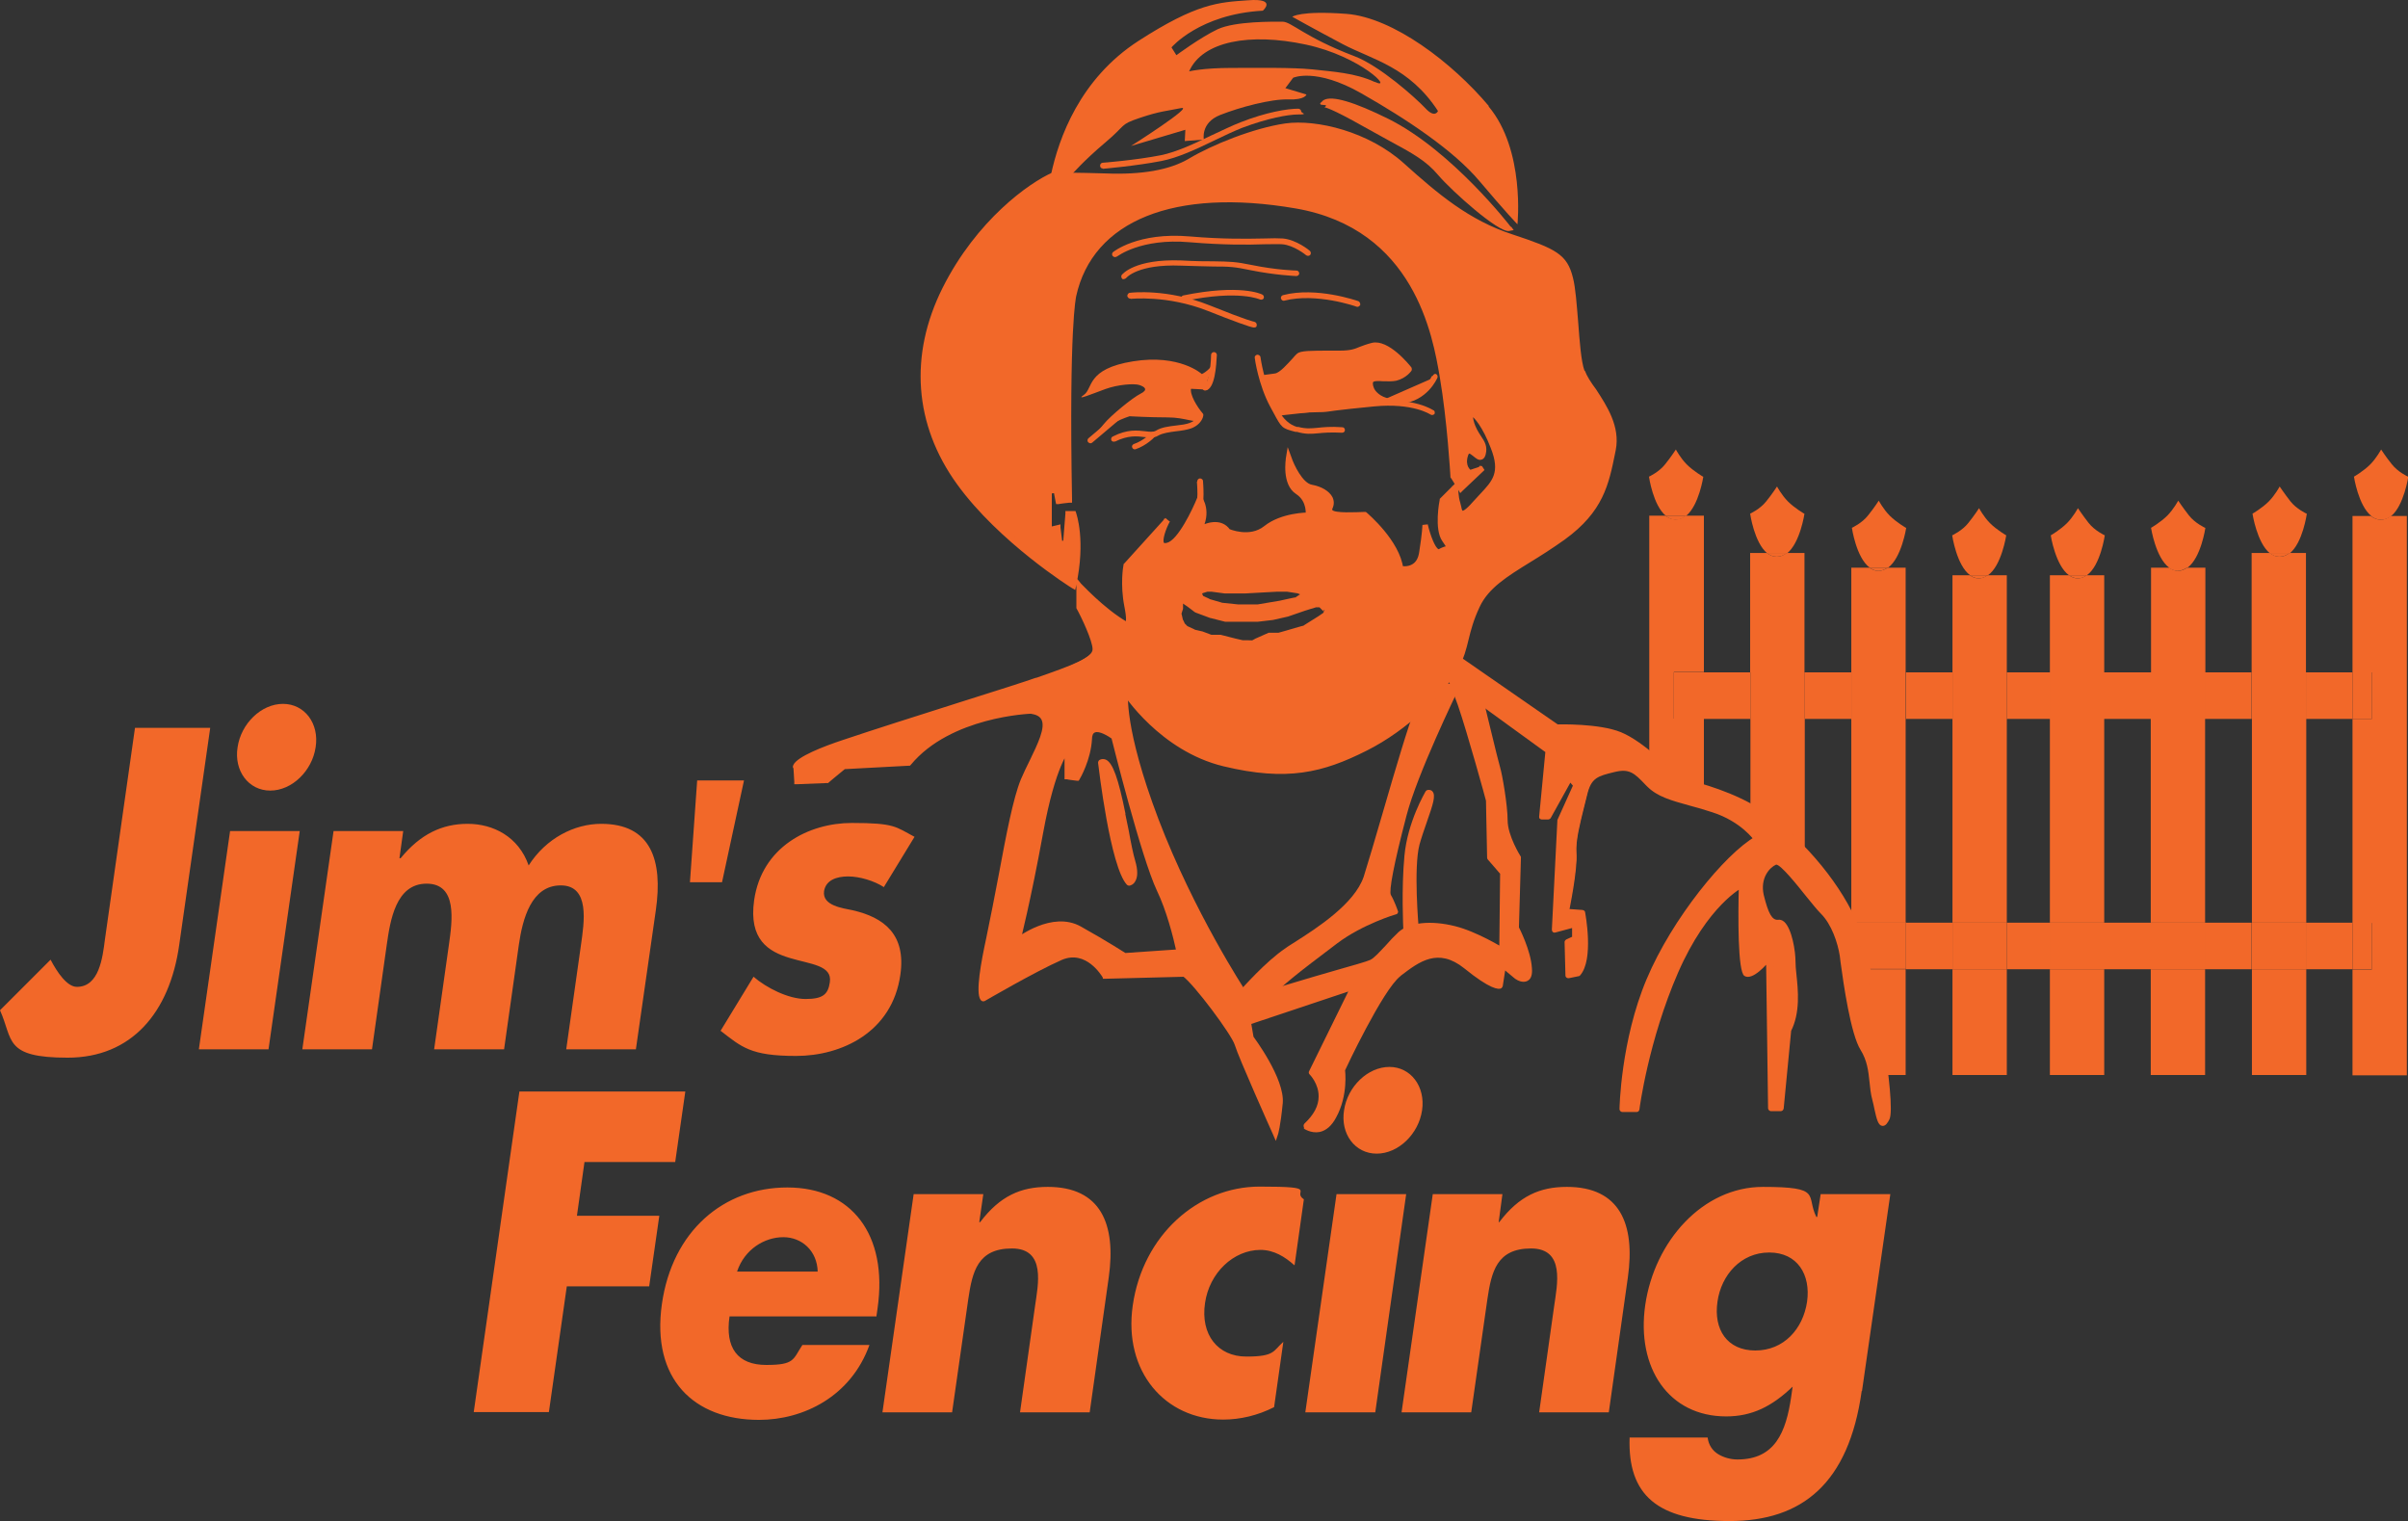
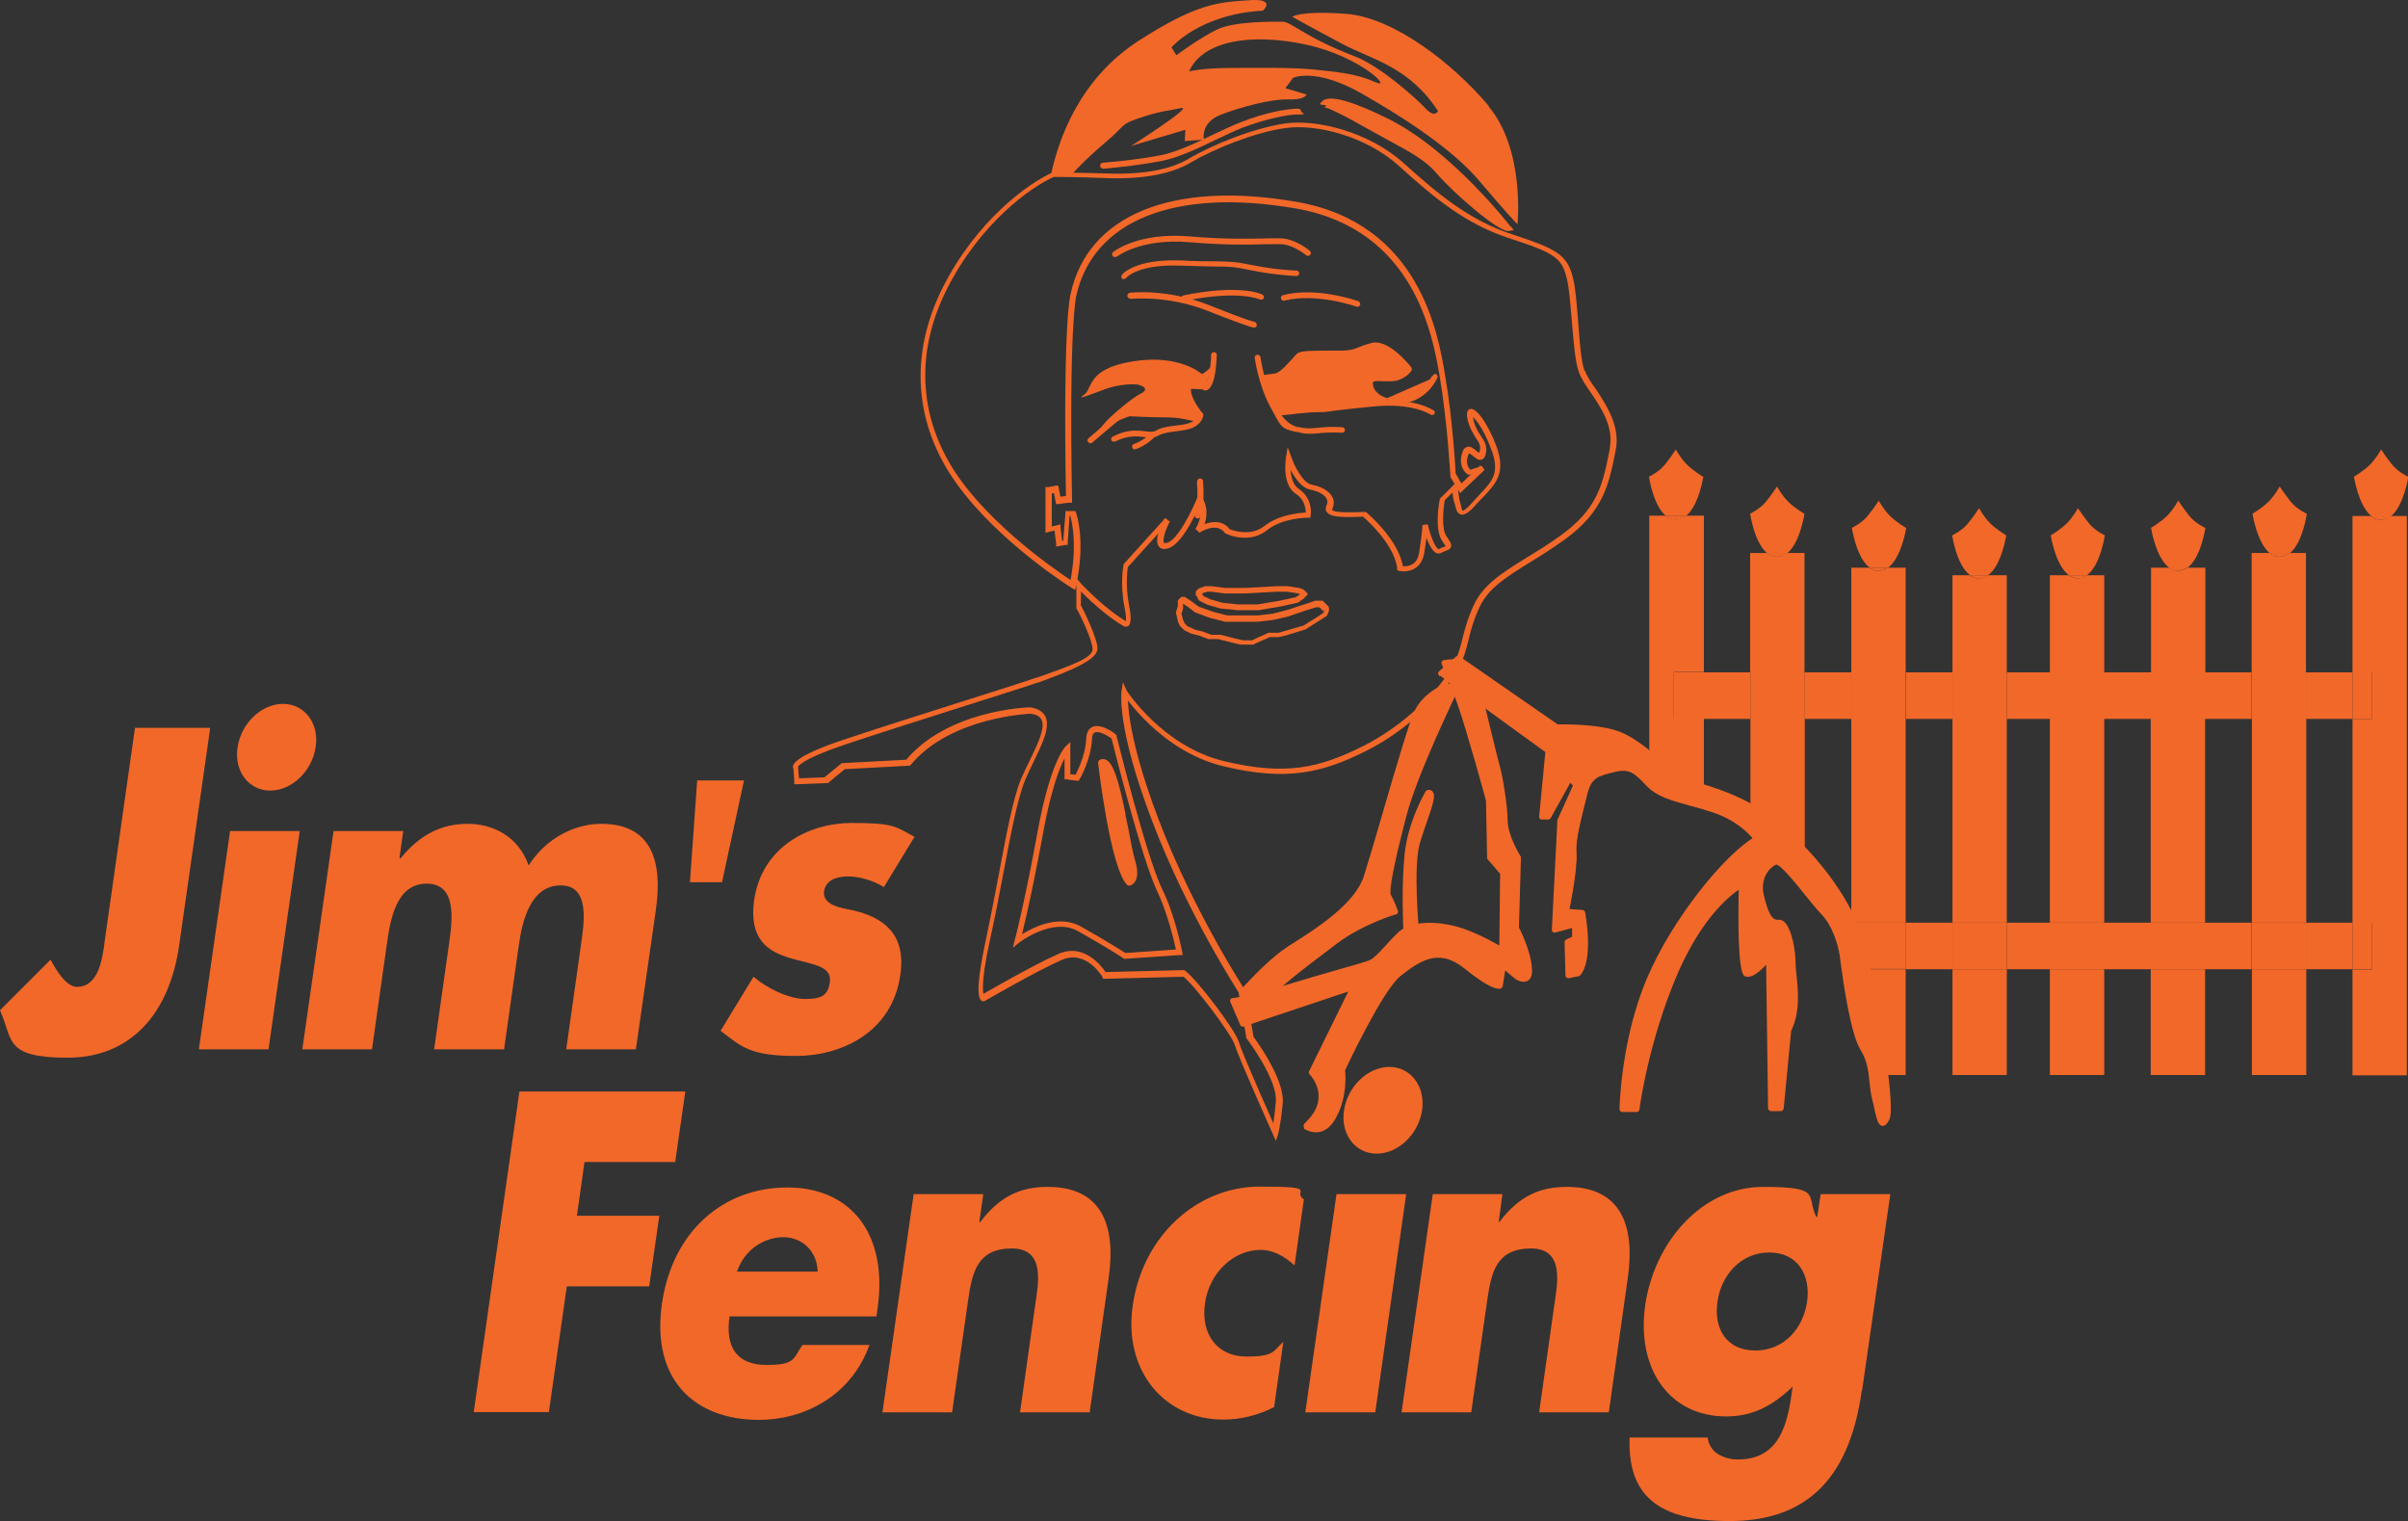
<svg xmlns="http://www.w3.org/2000/svg" id="Layer_1" version="1.1" viewBox="0 0 833.1 526.3">
  <rect x="0" y="0" width="833.1" height="526.3" fill="#333333" stroke="none" />
  <defs>
    <style>.st1{fill:#f26829}</style>
  </defs>
  <path d="M728 199h-6c-.9.6-2 1.1-3.1 1.1s-2.2-.4-3.1-1.1h-6.6v33.6H728V199ZM728 248.6h-18.8v70.6H728v-70.6ZM728 335.3h-18.8v36.6H728v-36.6ZM762.9 335.3h-18.8v36.6h18.8v-36.6ZM762.9 248.6h-18.8v70.6h18.8v-70.6ZM763 196.4h-6.3c-.9.6-2 1.1-3.1 1.1s-2.2-.4-3.1-1.1h-6.3v36.2H763v-36.2ZM797.9 191.3h-5.8c-1 .8-2.1 1.3-3.4 1.3s-2.4-.5-3.4-1.3H779v41.3h18.8v-41.3ZM797.9 335.3h-18.8v36.6h18.8v-36.6ZM797.9 248.6h-18.8v70.6h18.8v-70.6ZM823.7 179.8c-1.3 0-2.5-.5-3.5-1.3h-6.3v54.1h6.7v16.1h-6.7v70.6h6.7v16.1h-6.7V372h18.8V178.5h-5.6c-1 .8-2.1 1.3-3.5 1.3ZM728.2 185.2s-3.5-1.6-5.6-4.3c-2.1-2.7-3.7-5.1-3.7-5.1s-1.6 3-3.8 5.2c-2.3 2.3-5.6 4.2-5.6 4.2s1.6 10.4 6.3 13.8h6.2c4.7-3.3 6.2-13.8 6.2-13.8Z" class="st1" />
  <path d="M722 199h-6.2c.9.6 2 1.1 3.1 1.1s2.2-.4 3.1-1.1ZM762.9 182.6s-3.5-1.6-5.6-4.3c-2.1-2.7-3.7-5.1-3.7-5.1s-1.6 3-3.8 5.2c-2.3 2.3-5.6 4.2-5.6 4.2s1.6 10.4 6.3 13.8h6.3c4.7-3.4 6.2-13.8 6.2-13.8ZM756.6 196.4h-6.3c.9.6 2 1.1 3.1 1.1s2.2-.5 3.2-1.1ZM798 177.7s-3.5-1.6-5.6-4.3c-2.1-2.7-3.7-5.1-3.7-5.1s-1.6 3-3.8 5.2c-2.3 2.3-5.6 4.2-5.6 4.2s1.5 10 6 13.7h6.9c4.5-3.6 5.9-13.7 5.9-13.7Z" class="st1" />
  <path d="M792.1 191.3h-6.9c1 .8 2.1 1.3 3.4 1.3s2.5-.5 3.5-1.3ZM833.1 164.9s-3.5-1.6-5.6-4.3c-2.1-2.6-3.7-5.1-3.7-5.1s-1.6 3-3.8 5.2c-2.3 2.3-5.6 4.2-5.6 4.2s1.5 10 6 13.6h6.9c4.4-3.6 5.9-13.6 5.9-13.6ZM827.2 178.5h-6.9c1 .8 2.1 1.3 3.5 1.3s2.5-.5 3.5-1.3ZM694.3 248.6h-18.8v70.6h18.8v-70.6ZM694.3 199h-6.6c-.9.6-2 1.1-3.1 1.1s-2.2-.4-3.1-1.1h-6v33.6h18.8V199ZM694.3 335.3h-18.8v36.6h18.8v-36.6ZM649.9 371.9h9.4v-36.6h-16.1c3.5 10.5 5.8 22.7 6.6 36.6ZM659.4 196.4h-6.3c-.9.6-2 1.1-3.2 1.1s-2.2-.4-3.1-1.1h-6.3v36.2h18.8v-36.2ZM659.3 248.6h-18.8v70.6h18.8v-70.6ZM624.4 191.3h-6.3c-1 .8-2.1 1.3-3.4 1.3s-2.4-.5-3.4-1.3h-5.8v41.3h18.8v-41.3ZM624.4 300v-51.4h-18.8v33.7c6.3 4.5 12.8 10.3 18.8 17.7ZM589.5 273v-24.4h-10.4v-16.1h10.4v-54.1h-6.3c-1 .8-2.1 1.3-3.5 1.3s-2.5-.5-3.5-1.3h-5.6v89.3h3.9s6.2 1.3 14.9 5.3Z" class="st1" />
  <path d="M694.1 185.2s-3.3-1.9-5.6-4.2c-2.2-2.2-3.8-5.2-3.8-5.2s-1.6 2.5-3.7 5.1c-2.1 2.7-5.6 4.3-5.6 4.3s1.5 10.4 6.2 13.8h6.2c4.7-3.3 6.3-13.8 6.3-13.8Z" class="st1" />
  <path d="M687.7 199h-6.2c.9.6 2 1.1 3.1 1.1s2.2-.4 3.1-1.1ZM659.4 182.6s-3.3-1.9-5.6-4.2c-2.2-2.2-3.8-5.2-3.8-5.2s-1.6 2.5-3.7 5.1c-2.1 2.7-5.6 4.3-5.6 4.3s1.5 10.4 6.2 13.8h6.3c4.7-3.4 6.3-13.8 6.3-13.8Z" class="st1" />
  <path d="M653.1 196.4h-6.3c.9.6 2 1.1 3.1 1.1s2.2-.5 3.2-1.1ZM624.2 177.7s-3.3-1.9-5.6-4.2c-2.2-2.2-3.8-5.2-3.8-5.2s-1.6 2.5-3.7 5.1c-2.1 2.7-5.6 4.3-5.6 4.3s1.4 10 5.9 13.7h6.9c4.5-3.6 6-13.7 6-13.7Z" class="st1" />
  <path d="M618.2 191.3h-6.9c1 .8 2.1 1.3 3.4 1.3s2.5-.5 3.5-1.3ZM589.2 164.9s-3.3-1.9-5.6-4.2c-2.2-2.2-3.8-5.2-3.8-5.2s-1.6 2.5-3.7 5.1c-2.1 2.7-5.6 4.3-5.6 4.3s1.4 10 5.9 13.6h6.9c4.5-3.6 6-13.6 6-13.6Z" class="st1" />
  <path d="M583.2 178.5h-6.9c1 .8 2.1 1.3 3.5 1.3s2.4-.5 3.5-1.3ZM813.9 319.2h-16.1v16.1h16.1v-16.1ZM675.5 319.2h-16.1v16.1h16.1v-16.1ZM744.1 319.2H728v16.1h16.1v-16.1ZM779 319.2h-16.1v16.1H779v-16.1ZM709.2 319.2h-14.9v16.1h14.9v-16.1ZM640.5 327.5v-8.3h-3.7c1.3 2.6 2.5 5.4 3.7 8.3ZM728 319.2h-18.8v16.1H728v-16.1ZM762.9 319.2h-18.8v16.1h18.8v-16.1Z" class="st1" />
  <path d="M797.9 319.2h-18.8v16.1h18.8v-16.1ZM820.6 319.2h-6.7v16.1h6.7v-16.1ZM694.3 319.2h-18.8v16.1h18.8v-16.1ZM640.5 319.2v8.3c1 2.5 1.9 5.1 2.8 7.7h16.1v-16.1h-18.9ZM813.9 232.6h-16.1v16.1h16.1v-16.1ZM675.5 232.6h-16.1v16.1h16.1v-16.1ZM640.5 232.6h-16.1v16.1h16.1v-16.1ZM779 232.6h-16.1v16.1H779v-16.1ZM709.2 232.6h-14.9v16.1h14.9v-16.1ZM744.1 232.6H728v16.1h16.1v-16.1ZM605.6 232.6h-16.1v16.1h16.1v-16.1ZM728 232.6h-18.8v16.1H728v-16.1ZM762.9 232.6h-18.8v16.1h18.8v-16.1Z" class="st1" />
  <path d="M797.9 232.6h-18.8v16.1h18.8v-16.1ZM820.6 232.6h-6.7v16.1h6.7v-16.1ZM694.3 232.6h-18.8v16.1h18.8v-16.1ZM659.3 232.6h-18.8v16.1h18.8v-16.1ZM624.4 232.6h-18.8v16.1h18.8v-16.1ZM589.5 232.6h-10.4v16.1h10.4v-16.1Z" class="st1" />
  <path d="M643.3 335.3c-.9-2.7-1.8-5.2-2.8-7.7v7.7h2.8Z" style="fill:#fff" />
  <path d="M388.5 281.8c-2-9.9-4.4-19.8-7.5-18 0 0 4.1 35.7 9.7 41.7 0 0 3.4-.3 1.2-7.5-.9-2.9-2-9.5-3.3-16.2Z" class="st1" />
  <path d="M389.4 281.6c-2.5-12.4-4.4-17.7-6.8-18.8-.7-.3-1.5-.3-2.2.1-.3.2-.5.6-.5 1 .2 1.5 4.2 36.1 10 42.2.2.2.5.3.8.3.1 0 1.3-.2 2-1.4 1-1.6 1-4 0-7.4-.6-2-1.4-5.8-2.2-10.3l-1.2-5.8Zm1.5 16.7c1.1 3.6.7 5.1.3 5.7-.3.5-.6.6-.7.6.3 0 .6 0 .9.3-4.4-4.7-8.4-31.3-9.5-41.1 0 .4-.2.7-.5 1 .2-.1.3-.1.4 0 1.6.7 3.6 6.6 5.7 17.4l1.1 5.8c.8 4.5 1.6 8.4 2.2 10.5ZM451.5 389.6s5.6 4.1 9.8-3.4c4.1-7.5 3-16.1 3-16.1s13.1-28.2 19.5-33.1c6.4-4.9 13.5-10.5 23.3-2.6s11.6 6.7 11.6 6.7l1.1-7.1 4.9 4.1s4.5 3 4.1-3c-.4-6-4.5-13.9-4.5-13.9l.7-24.4s-4.5-7.1-4.5-12.8-1.8-15.8-2.6-18c-.7-2.2-6-24.4-6-24.4s0-14.6-12.4-12c0 0 2.2 4.5 5.6 14.3 3.4 9.8 9.7 33.1 9.7 33.1l.4 19.9 4.5 5.2-.3 27s-9-5.6-16.5-7.5c-7.5-1.9-15-1.5-18.8 1.9-3.7 3.4-7.5 8.6-10.1 9.7-2.7 1.2-16.9 4.9-28.9 8.6-12 3.7-18.8 4.5-18.8 4.5l3.4 7.9 38.3-12.8-14.6 29.7s8.6 8.7-2 18.5Z" class="st1" />
  <path d="M451 390.4c.1 0 2.5 1.8 5.6 1.2 2.2-.5 4.1-2.1 5.6-4.9 4.3-7.7 3.2-16.4 3.1-16.8v.5c.1-.3 13.1-28 19.2-32.7l.2-.2c6.3-4.8 12.8-9.8 21.9-2.5 9 7.3 11.9 7.4 12.8 6.9.2-.2.4-.4.5-.7l1.1-7.1c0 .3-.3.6-.6.7-.3.1-.7 0-1-.2l4.9 4.1h.1c.2.2 2.4 1.6 4.1.6 1.2-.6 1.7-2.1 1.5-4.4-.4-6.2-4.4-13.9-4.6-14.3 0 .2.1.3.1.5l.7-24.4c0-.2 0-.4-.2-.6 0 0-4.4-7-4.4-12.3s-1.9-16.1-2.6-18.3c-.7-2.2-5.9-24.1-6-24.3v.2c0-.3 0-7.7-4.5-11.3-2.3-1.9-5.4-2.4-9-1.7-.3 0-.5.2-.7.5-.1.3-.1.6 0 .9 0 0 2.2 4.6 5.6 14.2 3.3 9.6 9.7 32.8 9.7 33v-.2l.4 19.9c0 .2.1.5.2.6l4.5 5.2c-.2-.2-.2-.4-.2-.6l-.3 27c0-.3.2-.7.5-.9.3-.2.7-.2 1 0-.3-.2-9.2-5.7-16.8-7.6-8.4-2.1-15.9-1.3-19.6 2.1-1.5 1.4-3 3-4.4 4.6-2.1 2.2-4 4.4-5.4 5-1.3.6-6 1.9-11.6 3.5-5.1 1.5-11.5 3.3-17.3 5.1-11.8 3.8-18.5 4.6-18.7 4.6-.3 0-.6.2-.7.5-.2.3-.2.6 0 .9l3.4 7.9c.2.5.7.7 1.2.5l38.3-12.8c-.3.1-.8 0-1-.3-.2-.3-.3-.7-.1-1.1l-14.6 29.7c-.2.4-.1.8.2 1.1 0 0 3.2 3.2 3.1 7.7 0 3.2-1.7 6.3-4.9 9.3-.2.2-.3.5-.3.7 0 .5.1.7.3.9Zm3.3-18.7 14.6-29.7c.2-.3.1-.7-.1-1.1-.2-.3-.7-.4-1-.3l-38.3 12.8c.5-.2 1 0 1.2.5l-3.4-7.9c.1.3.1.6 0 .9-.2.3-.4.5-.7.5.3 0 7-.8 19-4.6 5.7-1.8 12.1-3.6 17.2-5.1 5.8-1.7 10.4-3 11.8-3.6 1.8-.7 3.8-2.9 6.1-5.5 1.4-1.6 2.9-3.2 4.3-4.4 3.3-2.9 10.1-3.6 17.9-1.7 7.3 1.8 16.2 7.3 16.2 7.4.3.2.7.2 1 0 .3-.2.5-.5.5-.9l.3-27c0-.2 0-.5-.2-.6l-4.5-5.2c.2.2.2.4.2.6l-.4-19.9v-.2c0-.2-6.5-23.4-9.8-33.1-1.7-5.1-3.2-8.7-4.1-10.8-.5-1.2-.9-2.1-1.2-2.6l-.3-.6c0 .2 0 .5-.1.7-.1.2-.3.4-.6.5 3.1-.6 5.5-.2 7.4 1.3 3.8 3.1 3.9 9.7 3.9 9.8v.2c.2.9 5.3 22.2 6 24.5.7 2.1 2.6 12.1 2.6 17.7s4.5 13 4.7 13.3c-.1-.2-.2-.3-.2-.6l-.7 24.4c0 .2 0 .3.1.5 0 0 4 7.8 4.4 13.5.1 1.4-.1 2.4-.6 2.6-.5.3-1.5-.1-2.1-.5l.2.2-4.9-4.2c-.3-.2-.6-.3-1-.2-.3.1-.6.4-.6.7l-1.1 7.1c0-.3.2-.5.5-.7.1 0 .2-.1.2-.1-.1 0-2.3.2-10.7-6.6-10.3-8.3-18-2.3-24.3 2.5l-.2.2c-6.5 5-19.3 32.3-19.8 33.4 0 .2-.1.3-.1.5s1 8.4-2.9 15.6c-1.2 2.2-2.7 3.6-4.3 3.9-2.2.5-4-.8-4-.9.2.2.4.5.4.7s-.1.6-.3.7c3.6-3.3 5.5-6.9 5.5-10.7.1-5.4-3.5-9-3.6-9.1.3.2.3.7.2 1.1Z" class="st1" />
  <path d="M503.4 238.7s-13.9 28.5-17.7 43.2c-3.7 14.6-6.4 26.3-5.2 28.2 1.2 1.9 2.2 5.2 2.2 5.2s-11.6 3.4-20.7 10.1c-9 6.7-21.4 15.8-23.3 19.5-1.9 3.7-9-1.9-9-1.9s8.6-9.8 15.4-14.3c6.7-4.5 23.7-13.9 27.4-25.2 3.7-11.2 14.6-51.1 17.6-57.4 3.1-6.4 13.2-11.3 13.2-7.5Z" class="st1" />
  <path d="M502.5 238.2c-.1.3-14 28.8-17.7 43.4-5.6 21.8-6.1 27.2-5.2 28.9 1 1.8 2.1 5 2.2 5.1v-.7c.1-.2.3-.4.6-.5-.5.1-11.9 3.5-21 10.3l-2.5 1.9c-9 6.7-19.2 14.3-21 18-.2.4-.5.6-.9.7-1.7.4-5-1.6-6.7-2.9.2.2.3.4.3.7s0 .5-.2.7c0-.1 8.6-9.7 15.2-14.1.9-.6 2-1.3 3.2-2.1 7.9-5.1 21.3-13.5 24.7-23.6 1.5-4.4 4-13.2 6.8-22.6 4.2-14.5 9-30.9 10.8-34.7 2.3-4.8 9-8.7 11.1-8.2.2 0 .2 0 .2.3 0-.1 0-.2.1-.4Zm-13.1 7.6c-1.8 4-6.5 19.8-10.9 35-2.7 9.3-5.3 18.1-6.7 22.5-3.2 9.4-16.1 17.7-23.8 22.6-1.2.8-2.3 1.4-3.2 2.1-6.8 4.5-15.2 14.1-15.6 14.5-.2.2-.3.5-.2.7 0 .3.2.5.3.7.5.4 5.2 4 8.3 3.3 1-.2 1.7-.8 2.2-1.7 1.6-3.2 12.5-11.3 20.4-17.3l2.5-1.9c8.8-6.6 20.2-10 20.3-10 .2 0 .5-.2.6-.5.1-.2.2-.5 0-.7 0-.1-1.2-3.5-2.4-5.5-.7-1.4 1-10.6 5.4-27.4 3.7-14.4 17.5-42.7 17.6-43 0-.1.1-.3.1-.4 0-1.2-.6-2-1.7-2.2-3.2-.9-10.6 3.8-13.1 9.2Z" class="st1" />
  <path d="M494 274.3s-6 10.1-7.1 21.8c-1.2 11.6-.3 25.2-.3 25.2l3.4-.4s-1.9-20.7.3-28.9c2.2-8.2 7.1-18.4 3.7-17.6Z" class="st1" />
  <path d="M493.2 273.8c-.2.4-6.2 10.5-7.3 22.2-1.1 11.6-.4 25.2-.4 25.3 0 .3.1.5.3.7.2.2.5.2.7.2l3.4-.4c.5 0 .9-.5.9-1 0-.2-1.8-20.6.3-28.6.7-2.5 1.6-5.1 2.5-7.7 2.2-6.3 3.2-9.3 2-10.7-.2-.3-.8-.7-1.8-.5-.3.2-.5.3-.6.5Zm-3.9 17.9c-2.2 8.4-.5 28.4-.4 29.3 0-.5.3-1 .9-1l-3.4.4c.3 0 .5 0 .7.2.2.2.3.4.3.7 0-.1-.7-13.6.3-25 1.1-11.3 7-21.3 7-21.4-.1.2-.3.4-.6.5h.1s-.2 0-.2-.1c.4.9-1.2 5.5-2.3 8.8-.9 2.4-1.8 5.1-2.5 7.7ZM504.9 227.8l34.2 23.7s14.3-.4 21.8 2.6 17.3 12.8 18.8 14.6c1.5 1.9 19.9 4.1 33.8 15 13.9 10.9 25.5 26.3 30.1 39.5 4.5 13.1 12 59 9.7 63.5-2.2 4.5-2.7-.4-4.1-6.4-1.5-6-.3-11.6-4.1-17.7-3.7-6-6.4-27.4-7.1-32.3-.7-4.9-3-11.2-6.7-15-3.7-3.7-13.9-18.4-16.5-17.3-2.6 1.1-6.4 5.2-4.9 11.6 1.5 6.4 3 9.7 6 9.4 3-.4 4.9 8.6 4.9 13.5s2.6 15.4-1.5 23.7l-2.6 27h-3.3l-.7-52.2s-5.6 7.1-7.9 5.6c-2.2-1.5-1.5-30.8-1.5-30.8s-12.4 6-22.9 30.1c-10.5 24-13.5 47.7-13.5 47.7h-4.8s.3-23.3 9.4-44.7c9-21.4 27.4-43.2 37.2-48.8 0 0-4.5-6.7-15-10.1-10.5-3.4-17.7-4.1-22.2-8.6s-6.4-6.7-12.4-5.2-8.6 2.2-10.1 8.6c-1.5 6.4-4.1 14.6-3.7 20.3.4 5.6-2.7 20.3-2.7 20.3l5.6.4s3 15.8-1.5 21l-3.3.7-.4-11.6 2.6-1.2v-4.9l-7.1 1.9 1.9-37.6 5.6-12.4-2.2-2.6-7.5 13.5h-2.2l2.2-22.9-36.8-26.7 5.9-5.2Z" class="st1" />
  <path d="m504.3 228.6 34.2 23.7c.2.1.3.2.6.2s14.2-.3 21.4 2.5c7.3 2.9 17 12.6 18.4 14.3.6.8 2.2 1.3 6.3 2.5 6.9 2 18.3 5.4 27.7 12.7 13.6 10.7 25.3 26 29.7 39 4.7 13.7 11.8 58.9 9.8 62.7-.5 1.1-.8 1.3-.8 1.3h.5c-.4-.4-.9-2.6-1.3-4.4-.2-.9-.5-2-.7-3.1-.5-2-.7-4-.9-6-.4-3.9-.7-7.8-3.3-11.9-3.2-5.1-5.6-22.2-6.6-29.5l-.3-2.4c-.7-4.9-3-11.5-7-15.6-1.2-1.2-3-3.5-5-5.9-6.9-8.6-10.4-12.6-12.7-11.6-3 1.3-7.1 5.8-5.5 12.8 1.3 5.4 2.9 10.7 7.1 10.1 0 0 .3 0 .6.3 1.8 1.6 3.2 8 3.2 12.3s.2 2.7.3 4.5c.5 5.4 1.3 12.7-1.7 18.8 0 .1 0 .2-.1.3l-2.6 27c0-.5.5-.9 1-.9h-3.4c.5 0 1 .4 1 1l-.7-52.2c0-.4-.3-.7-.6-.9-.4-.1-.8 0-1.1.3-2.6 3.3-5.8 5.9-6.6 5.4-1.2-1.4-1.5-16.4-1.2-30 0-.3-.2-.6-.5-.9-.3-.2-.6-.2-1 0-.5.2-12.8 6.5-23.4 30.5-10.5 23.9-13.6 47.7-13.6 48 0-.5.5-.9 1-.9h-4.8c.2 0 .5.1.7.3s.3.5.3.7c0-.2.5-23.3 9.3-44.4 9.3-22.2 27.7-43.1 36.7-48.4.2-.1.4-.3.5-.6 0-.3 0-.5-.1-.7-.2-.3-4.8-7.1-15.6-10.5-2.9-.9-5.6-1.7-7.9-2.3-6.2-1.7-10.8-3-13.8-6.1l-.6-.6c-4.1-4.1-6.5-6.5-12.7-4.9-5.9 1.5-9.2 2.3-10.8 9.4-.3 1.4-.7 2.9-1.1 4.4-1.4 5.4-3 11.6-2.6 16.1.3 5.5-2.6 19.9-2.6 20 0 .3 0 .6.2.8.2.2.4.3.7.4l5.6.4c-.5 0-.8-.3-.9-.8.8 4.3 2.1 16.2-1.3 20.2.1-.2.3-.3.5-.3l-3.4.7c.3 0 .6 0 .8.2.2.2.3.5.4.7l-.3-11.6c0 .4-.2.7-.6.9l2.7-1.2c.3-.2.6-.5.6-.9v-4.9c0-.3-.1-.6-.4-.7-.2-.2-.6-.2-.9-.2l-7.1 1.9c.3 0 .6 0 .9.2.2.2.4.5.3.8l1.9-37.6v.3l5.6-12.4c.2-.3.1-.7-.2-1l-2.2-2.6c-.2-.2-.5-.3-.9-.3-.3 0-.6.2-.7.5l-7.7 13.3c.2-.3.5-.5.9-.5h-2.2c.3 0 .5.1.7.3.2.2.3.5.2.7l2.2-22.9c0-.3-.1-.7-.4-.9l-36.8-26.7c.2.2.4.5.4.7s-.1.6-.3.7l6-5.2c-.3.3-.8.3-1.2.1Zm-6 5.2 36.8 26.7c-.3-.2-.4-.5-.4-.9l-2.2 22.9c0 .3 0 .5.2.7.2.2.5.3.7.3h2.2c.3 0 .7-.2.9-.5l7.5-13.5c-.2.3-.5.5-.7.5-.3 0-.6-.1-.9-.3l2.2 2.6c-.2-.3-.3-.7-.2-1l-5.6 12.4v.3l-1.9 37.6c0 .3.1.6.3.8.2.2.6.3.9.2l7.1-1.9c-.3 0-.6 0-.9-.2-.2-.2-.4-.5-.4-.7v4.9c0-.4.2-.7.6-.9l-2.6 1.2c-.3.2-.6.5-.6.9l.3 11.6c0 .3.2.6.4.7.2.2.5.2.8.2l3.4-.7c.2 0 .4-.2.5-.3 4.8-5.5 1.8-21.2 1.7-21.8 0-.5-.5-.7-.9-.8l-5.6-.4c.3 0 .5.2.7.4.2.2.2.5.2.8.1-.6 3.1-14.9 2.6-20.6-.3-4.2 1.3-10.3 2.6-15.6.4-1.6.8-3.1 1.1-4.4 1.4-5.9 3.6-6.5 9.4-7.9 5.2-1.3 6.9.3 10.8 4.4l.6.6c3.5 3.5 8.2 4.8 14.7 6.6 2.4.6 5 1.4 7.8 2.3 10 3.2 14.5 9.7 14.5 9.7-.2-.2-.2-.5-.1-.7 0-.3.2-.5.5-.6-10.5 6-28.8 28.4-37.6 49.3-9 21.3-9.4 44.8-9.4 45s.1.5.3.7c.2.2.5.3.7.3h4.9c.5 0 .9-.3 1-.9 0-.2 3.1-23.8 13.4-47.4 10.2-23.3 22.3-29.5 22.5-29.5-.3.2-.7.1-1 0-.3-.2-.5-.5-.5-.9-.3 11.1-.4 30.1 1.9 31.6 2.8 1.8 7.8-4 9.2-5.8-.2.3-.7.5-1.1.3-.4-.1-.6-.5-.6-.9l.7 52.2c0 .5.5 1 1 1h3.4c.5 0 .9-.4 1-.9l2.6-27c0 .1 0 .2-.1.3 3.3-6.5 2.5-14.2 1.9-19.8-.2-1.7-.3-3.2-.3-4.3 0-3.6-1.2-11.3-3.9-13.8-.8-.7-1.6-.8-2.1-.7-2.1.2-3.4-2.1-5-8.6-1.3-5.8 2-9.5 4.3-10.5 1.6 0 7.3 7.1 10.4 11 2.1 2.6 3.9 4.8 5.1 6 3.7 3.7 5.8 10.1 6.5 14.5l.3 2.4c1 7.4 3.5 24.8 6.9 30.2 2.3 3.7 2.7 7.3 3.1 11.1.2 2 .4 4.1 1 6.3.3 1.1.5 2.1.7 3.1.8 3.6 1.3 5.6 2.7 5.8 1.2.1 1.9-1.1 2.5-2.3 2.5-5.1-5.6-52.2-9.7-64.2-4.6-13.4-16.5-29-30.4-39.9-9.7-7.6-21.4-11-28.3-13-2.4-.7-4.9-1.4-5.3-1.8-1.6-1.9-11.4-11.8-19.2-15-7.6-3.1-21.6-2.7-22.2-2.7.2 0 .4 0 .6.2L505 227.1c-.3-.2-.9-.2-1.2 0l-6 5.2c-.2.2-.3.5-.3.7.2.5.4.8.6 1ZM521.9 79.1s-19.9-26-41.9-37c-21.9-10.9-22.2-5.8-22.2-5.8s.2-1.2 14.3 6.8 20.4 10.5 26 17c5.6 6.6 21 19.4 23.7 19Z" class="st1" />
  <path d="M522.7 78.5c-.2-.3-20.3-26.3-42.2-37.3-12.1-6-19.6-8.2-22.5-6.6-1 .6-1.1 1.4-1.1 1.6l1.9.2c-.1.5-.5.7-.7.7.2 0 2.2.2 13.7 6.7l8.5 4.7c8.5 4.6 13.1 7.1 17.3 12.1 4.8 5.6 20.9 20 24.5 19.3l1.6-.3-.9-1.2Zm-23.7-19c-4.4-5.2-9.2-7.8-17.9-12.6l-8.5-4.7c-13.5-7.7-14.6-7.1-15.2-6.9l-.5.2-.2.5 1.9.2s2.1-2.7 20.8 6.6c21.5 10.7 41.4 36.5 41.5 36.7l.6-1.6c-2.1.1-16.5-11.3-22.6-18.6Z" class="st1" />
  <path d="M515.1 36.7C502.4 21.6 482 6.1 465.9 4.8c-16.1-1.2-18.8 1-18.8 1s7.3 4.1 17.5 9.5c10.3 5.4 22.9 7.8 32.9 23.1 0 0-1 2.7-4.4-1-3.4-3.6-15.8-14.7-24.6-18-17.3-6.6-21.7-11.9-24.8-11.9s-16.3-.2-22.4 2.6c-6.1 2.9-14.3 9-14.3 9l-1.7-2.7S415 4.9 436.9 3.7c0 0 5.1-4.4-5.1-3.6-10.2.7-17.7 1-38 14.1-20.2 13.1-27.5 33.6-30.2 46.3h7.1s4.1-4.8 11.7-11.2c7.5-6.3 4.8-6.1 11.9-8.5 7.1-2.4 9.5-2.4 14.3-3.4 4.9-1-17.3 13.1-17.3 13.1l18.8-5.6-.2 3.9 6.6-.5s-1.2-5.8 5.6-8.5 17.7-5.6 23.6-5.4 6.3-1.7 6.3-1.7l-7.3-2.2 2.7-3.6s7.8-3.6 23.6 5.4 31.9 19.7 40.9 30.4S525 77.6 525 77.6s2.7-25.7-10-40.8Zm-39.4-8.3c-6.8-3.2-14.6-3.6-21.7-4.4-7.1-.7-18-.5-28-.5s-14.6 1.2-14.6 1.2c4.6-10.5 21.1-13.4 40.3-9.3 19.3 4.1 30.7 16.1 23.9 12.9Z" class="st1" />
  <path d="M381.5 58.4c.1 0 11.6-1 20.3-2.7 5.7-1.1 12.1-4.1 18.3-7.1 3.5-1.7 6.7-3.2 9.7-4.4 8.8-3.3 15.8-4.6 19.4-4.6s1-.5 1-1-.5-1-1-1c-3.8 0-11.1 1.2-20 4.7-3.1 1.2-6.3 2.8-9.8 4.4-6 2.9-12.3 5.9-17.8 7-8.6 1.7-20 2.6-20.1 2.6-.5 0-.9.5-.9 1 0 .6.4 1 1 1ZM386.4 88.8s8.2-6.5 25.2-5c11.9 1 20.3.9 25.8.7 2.7 0 4.8-.1 6.2 0 4 .3 8.2 3.7 8.3 3.8.4.3 1 .3 1.4-.1.3-.4.3-1-.1-1.4-.2-.2-4.7-3.9-9.4-4.3-1.5-.1-3.6-.1-6.5 0-5.5.1-13.9.3-25.6-.7-18.1-1.6-26.6 5.4-26.6 5.4-.4.3-.5 1-.1 1.4.4.4 1 .5 1.4.1ZM389.7 96.1s3.9-4.8 18.9-4.2c5.1.2 8.6.2 11.2.3 5.6 0 7.3.1 13 1.3 8.4 1.7 15.6 2 15.7 2 .5 0 1-.4 1-.9s-.4-1-.9-1-7.1-.2-15.4-1.9c-5.8-1.2-7.7-1.2-13.3-1.3-2.6 0-6.1 0-11.2-.3-16.2-.6-20.4 4.8-20.6 5-.3.4-.2 1 .2 1.4.3.2 1 0 1.3-.3ZM391.1 103.4c.1 0 12.6-1.4 26.6 4.1 9.1 3.6 15.1 5.8 16.1 5.8s1-.5 1-1-.5-1-1-1h.1s-2.1-.3-15.5-5.7c-14.5-5.8-27-4.4-27.5-4.3-.5 0-.9.6-.9 1.1.2.6.6 1 1.2.9ZM470 104.2c-.6-.2-14.6-5.1-26.1-2.1-.5.1-.9.7-.7 1.2.1.5.7.9 1.2.7 10.9-2.8 24.8 2 24.9 2.1.5.2 1-.1 1.3-.6.1-.5-.2-1.1-.6-1.3Z" class="st1" />
  <path d="M436.7 101.9c-.3-.2-7.7-3.7-27.3.3-.5.1-.9.6-.7 1.2.1.5.6.9 1.2.7 18.8-3.9 26-.5 26-.5.5.2 1.1 0 1.3-.4.2-.5 0-1.1-.5-1.3ZM415.8 129.4s-7.6-7-23.8-4.4c-16.2 2.6-13.8 9.4-17 11.6-3.2 2.2 3-.4 7.4-2s10-2 11.8-1.4c1.8.6 3.2 1.6.4 3-2.8 1.4-10.4 7.6-12.8 10.6-2.4 3-4.6 5.6-4.6 5.6s5-5.6 13.6-8.4c0 0 7 .4 13.2.4s9.8 2.2 10.8.8c1-1.4-1.2-4.4-2.4-5.6-1.2-1.2-.6-2.8-.6-2.8l-2.2-.2.4-2.2 7.8.4v-3.4l2.4-6.6s-1.2 3.1-4.4 4.6Z" class="st1" />
  <path d="M385.7 152.8c4.6-2.3 7.7-1.9 10.2-1.6 1.8.2 3.4.4 4.8-.5 1.6-.9 3.9-1.2 6.2-1.5 1.9-.2 3.7-.5 5.2-1 3.7-1.4 4.2-4.2 4.2-4.4v-.5l-.2-.3c-1.9-2.2-4.6-6.6-4-8.7.5-1.5 0-2.3-.5-2.7-1.3-1.2-3.7-.3-4.4 0l-.5.2v.5l-1.8 7.2-.2 1 1 .2 6.8 1.2 1.7.3-.6-1.6-2.6-6.6-1.5-3.5-.5 3.7-.4 3c0 .5.3 1 .9 1.1.5 0 1-.3 1.1-.9l.4-3-1.8.2 2.6 6.6 1.1-1.3-6.8-1.2.7 1.2 1.8-7.2-.6.7c1-.4 2.2-.5 2.4-.3v.7c-1.1 3.8 3.8 9.8 4.4 10.5l-.2-.8s-.4 1.9-3 2.8c-1.3.5-2.9.7-4.7.9-2.5.3-5.1.6-7 1.8-.9.5-2 .4-3.6.2-2.7-.3-6.2-.8-11.3 1.8-.5.2-.7.8-.5 1.3.2.5.8.6 1.3.4Z" class="st1" />
  <path d="M398.1 149.9s-2.5 2.6-5.8 3.7c-.5.2-.8.7-.6 1.2.2.5.7.8 1.2.6 3.8-1.3 6.5-4.1 6.6-4.3.3-.4.3-1 0-1.4-.3-.3-1-.3-1.3 0ZM377.9 153.1l11.6-9.8c.4-.3.5-1 .1-1.4-.3-.4-1-.5-1.4-.1l-11.6 9.8c-.4.3-.5 1-.1 1.4.4.4 1 .5 1.4.1ZM419.4 125s1 6-2 8.4l2-8.4ZM434.1 123.7c0 .4 1.3 9.4 5.3 16.9l1.2 2.2c2.8 5.2 2.9 5.4 7.6 6.6h.5c3.1.9 5 .7 7.3.5 2-.2 4.4-.4 8.3-.2.5 0 1-.3 1-.9 0-.5-.3-1-.9-1-4.1-.3-6.6 0-8.6.2-2.2.2-3.9.4-6.6-.3h-.5q-3.9-1.2-6.3-5.7l-1.2-2.2c-3.9-7.1-5.1-16.2-5.1-16.2 0-.5-.6-.9-1.1-.9-.6.1-1 .6-.9 1.1Z" class="st1" />
  <path d="M496 142c-.3-.2-6.7-4.6-20.9-3.2-6.5.6-10.5 1.2-13.1 1.4-3.1.3-4.5.5-6.2.5-3.2 0-13 .6-13.5.6s-.9.5-.9 1 .5.9 1 .9 10.2-.6 13.4-.6 3.2-.2 6.5-.6c2.6-.3 6.6-.8 13.1-1.4 13.4-1.3 19.5 2.8 19.5 2.8.5.3 1 .2 1.4-.2.2-.4.1-1-.3-1.3Z" class="st1" />
  <path d="M496.2 130.6s-3.2 7.6-11.8 8.4c-8.6.8-11-5-10.2-7 .8-2 5.6-.4 8.8-1.2 3.2-.8 4.6-3 4.6-3s-7.4-9.4-12.6-8.2c-5.2 1.2-4.8 2.8-11.6 2.8s-12.8-.2-14 .8c-1.2 1-5.4 6.8-8.2 7.2-2.8.4-4.4.6-4.4.6l5.4 12 34.4-3.8" class="st1" />
  <path d="M495.3 130.2c-.1.3-3.1 7.1-11 7.8-5.1.5-7.4-1.6-8.4-2.8-.9-1.2-1-2.4-.9-2.9.2-.6 2.1-.5 3.6-.4 1.5 0 3.2.1 4.5-.2 3.5-.9 5.1-3.3 5.2-3.4.2-.3.2-.8 0-1.2-.8-1-7.9-9.8-13.6-8.5-2 .5-3.2 1-4.3 1.4-1.7.7-3 1.3-7 1.3h-3c-6.8 0-10.4 0-11.6 1-.4.3-.9.9-1.6 1.7-1.6 1.7-4.4 5-6.1 5.2-2.8.4-4.4.6-4.4.6-.3 0-.6.2-.7.5-.2.3-.2.6 0 .9l5.4 12c.2.4.6.6 1 .6l34.4-3.8c.5 0 .9-.5.9-1.1 0-.5-.5-.9-1.1-.9l-34.4 3.8c.4 0 .8.2 1 .6l-5.4-12c.1.3.1.6 0 .9-.2.3-.4.5-.7.5 0 0 1.7-.2 4.4-.6 2.2-.3 4.7-3 7.3-5.9.6-.6 1.2-1.3 1.4-1.5.8-.6 6.1-.6 10.4-.6h3c4.4 0 6-.7 7.8-1.4 1-.5 2.1-.9 4-1.4 3.8-.9 9.7 5.4 11.6 7.8-.2-.3-.3-.7 0-1.2 0 0-1.3 1.9-4 2.6-1.2.3-2.6.2-4 .2-2.4-.1-4.7-.2-5.5 1.6-.5 1.3 0 3.2 1.1 4.8 1.2 1.6 4 4.1 10.1 3.5 9.1-.9 12.4-8.6 12.6-9 .2-.5 0-1.1-.5-1.3-.3-.2-.9.1-1.1.6ZM419 122.8c-.1 5.2-1.2 10.3-2.2 10.4-.5 0-.9.6-.8 1.1 0 .5.6.9 1.1.8 3.3-.5 3.7-8.8 3.9-12.3 0-.5-.4-1-1-1s-1 .5-1 1ZM414.1 166.7s.7 7.4-.7 11.3c-.2.5 0 1.1.6 1.3.5.2 1 0 1.3-.6 1.7-4.4.9-11.9.9-12.3 0-.5-.5-.9-1.1-.9-.6.1-.9.6-.9 1.1Z" class="st1" />
-   <path d="M547.3 128.6c-2.2-6.4-2.2-24.8-4.1-32.3-1.9-7.5-5.2-9.4-20.3-14.3-15-4.9-25.9-13.9-38-24.8-12-10.9-29.7-15-40.2-13.5-10.5 1.5-24.8 7.1-33.1 12-8.2 4.9-19.9 5.6-29.3 5.2-9.4-.3-18-.3-18-.3-8.6 3.7-26.3 16.9-37.6 39.5-11.3 22.5-9.7 46.5 4.9 66.8 14.6 20.3 39.5 35.7 39.5 35.7 3.4-15.8 0-24.8 0-24.8h-1.9l-.7 10.1-2.2.4-.7-5.6-3 .7v-13.5l2.7-.3.7 3.7 3.7-.4c-1.2-62 1.5-70.6 1.5-70.6 6-27.8 35.7-38.3 77-31.2 41.3 7.1 48.1 43.5 50.7 58.9 2.7 15.4 3.7 34.6 3.7 34.6l2.6 4.5 7.5-7.1-4.5 1.5s-3-1.8-1.5-6.4c1.5-4.5 4.9 3.7 6-.4 1.1-4.1-2.7-5.2-4.1-11.3-1.5-6 3.7-1.5 7.9 9 4.1 10.5-.7 13.1-6.4 19.5-5.6 6.4-5.2 2.2-6 0-.7-2.2-.7-5.6-.7-5.6l-4.5 4.5s-1.9 9.8.7 13.5c2.6 3.7 1.2 2.6-1.5 4.1-2.6 1.5-5.2-9-5.2-9s0 2.2-1.1 9.4c-1.2 7.1-7.5 5.6-7.5 5.6-1.2-9.4-12.4-18.8-12.4-18.8-7.5.3-13.5.3-12-2.7s-1.9-6-6.4-6.7c-4.5-.7-7.9-10.1-7.9-10.1s-1.5 8.6 3 11.6 3.7 8.2 3.7 8.2-9 0-14.6 4.5-13.1 1.2-13.1 1.2c-3.4-4.9-10.1-.4-10.1-.4 3.7-6.4.3-10.9.3-10.9s-6 15-11.3 16.1c-5.2 1.2 0-9 0-9l-14.3 15.8s-1.2 6.4.3 13.9-.3 6.4-.3 6.4c-8.2-4.9-16.1-13.5-16.1-13.5v7.5s5.6 10.9 5.6 14.6-13.9 8.6-20.3 10.9c-6.4 2.2-48.4 15.4-66.5 21.4-18 6-16.9 8.6-16.9 8.6l.3 4.9 10.1-.4 6-4.9 22.5-1.2c14.3-17.3 42.5-18 42.5-18 10.5 1.5 1.5 13.9-2.6 24s-7.5 34.6-12 54.8c-4.5 20.3-1.9 20.6-1.9 20.6s17.3-10.1 26.7-14.3c9.4-4.1 15.4 6.4 15.4 6.4l27.5-.7c3.9 2.8 17.2 20.2 18.3 24.4 1.2 4.1 13.1 30.8 13.1 30.8s.7-2.2 1.5-10.5c.7-8.3-10.1-22.5-10.1-22.5l-2.6-15.8s-17.6-26.7-30-59.3c-12.4-32.7-10.5-44.3-10.5-44.3s12.4 19.5 34.2 24.8c21.8 5.2 33.8 2.2 48.8-5.2 15-7.5 27-20.3 31.2-27.8 4.1-7.5 3-11.6 7.5-21.4 4.5-9.7 16.1-13.9 29.7-23.7 13.5-9.7 15-19.2 17.3-30.4 2.4-11-8.1-20.4-10.4-26.8ZM401.2 307.7c3.3 6.8 5.6 15.6 6.9 21.7l-18.9 1.3s-6.4-4.1-15.8-9.4c-9.4-5.2-21.4 4.1-21.4 4.1s3.4-13.1 7.9-37.6c4.5-24.4 9.4-28.9 9.4-28.9v9.7l3.4.4s3.7-6.4 4.1-13.5c.4-7.1 8.6-.7 8.6-.7s10.2 41.3 15.8 52.9ZM414.9 205l.6-.6 1.9-.6h1.9l4.5.6h7l10.9-.6h3.9l3.9.6 1.3.6.6.6-.6.6-1.9 1.3-5.8 1.3-7.7 1.3h-7l-5.8-.6-4.5-1.3-2.6-1.3-.6-1.3v-.6Zm44.2 6.4-.6 1.3-1.9 1.3-5.1 3.2-6.4 1.9-2.6.6h-3.2l-4.5 1.9-1.3.6h-3.8l-2.6-.6-5.1-1.3h-3.2l-3.2-1.3-2.6-.6-2.6-1.3-1.3-1.3-.6-1.3-.6-2.6.6-1.9v-1.9l.6-.6h.6l1.9 1.3 2.6 1.9 5.1 1.9 5.1 1.3h10.9l5.1-.6 5.1-1.3 5.8-1.9 1.9-.6 1.9-.6h1.9l.6.6 1.3 1.3v.6h.2Z" class="st1" />
  <path d="M548.2 128.3c-1.2-3.3-1.7-10.3-2.2-16.9-.5-6-.9-11.8-1.8-15.3-2-8.1-5.8-10-20.9-15-15.1-4.9-25.9-14.1-37.6-24.6-12.2-11-30.2-15.3-41-13.8-11 1.6-25.4 7.4-33.4 12.2-6.6 3.9-16.3 5.6-28.7 5.1-9.3-.3-18-.3-18.1-.3h-.4c-8 3.5-26.2 16.4-38 39.9-11.6 23.2-9.9 47.3 5 67.9 14.6 20.2 39.5 35.8 39.7 35.9l1.2.7.3-1.4c3.4-15.9.1-24.9 0-25.3l-.2-.6h-3.5v.9l-.8 10.1.8-.9-2.2.4 1.2.8-.7-5.6v-1.1c-.1 0-1.2.3-1.2.3l-3 .7 1.2.9v-13.5l-.9 1 2.6-.3-1.1-.7.7 3.7.2.9h.9c0-.1 3.7-.5 3.7-.5h.9v-1c-1.1-60.6 1.4-69.9 1.4-70.3 5.7-26.3 34-37.7 75.9-30.5 41.2 7.1 47.5 44.2 49.9 58.2 2.6 15.1 3.7 34.3 3.7 34.4v.4c.1 0 2.8 4.5 2.8 4.5l.6 1 .9-.9 7.5-7.1-.9-1.4-4.5 1.5h.8c-.1 0-2.3-1.4-1.1-5.1.2-.6.4-.7.4-.7.3 0 1 .6 1.4.9.9.7 1.8 1.6 2.9 1.2 1-.3 1.3-1.4 1.4-1.8.7-2.7-.3-4.4-1.6-6.3-.9-1.4-2-3-2.6-5.5-.3-1.4-.2-1.7-.2-1.7 0 .2-.3.3-.5.3.8.2 3.9 3.7 6.7 11.1 3.3 8.4.6 11.2-3.8 15.9-.7.8-1.6 1.7-2.4 2.6-2.7 3.1-3.5 3.1-3.6 3.1-.2-.2-.4-1-.5-1.6-.1-.4-.2-.9-.3-1.2-.7-2.1-.7-5.3-.7-5.3v-2.4l-1.7 1.7-4.5 4.5-.2.2v.3c-.1.4-2 10.2.9 14.3 1 1.4 1.2 1.8 1.2 2 0-.1 0-.3.2-.3 0 0-.3.2-.6.2-.5.2-1.2.4-2 .9h-.1c-1.2-.5-2.8-4.7-3.7-8.4l-1.9.2s0 2.3-1.1 9.2c-.3 2-1 3.3-2.2 4.1-1.8 1.2-4.1.7-4.1.7h-.2l1 .9c-1.2-9.7-12.3-19-12.7-19.4l-.3-.2h-.4c-2.8.1-10.4.5-11.2-.7 0-.1 0-.4.1-.5.6-1.3.6-2.6 0-3.9-1.1-2.1-3.8-3.7-7.1-4.3-3.2-.5-6.3-7-7.1-9.5l-1.3-3.5-.6 3.6c0 .4-1.6 9.3 3.5 12.6 4 2.6 3.3 7.3 3.3 7.3l1-.9c-.4 0-9.4 0-15.3 4.7-5.1 4.1-12.1 1-12.2 1l.4.3c-3.1-4.5-8.9-2.4-11.5-.6l1.4 1.3c4-6.9.5-11.8.3-12l-1-1.4-.6 1.6c-1.6 4-6.7 14.7-10.5 15.6-.2 0-.8.2-1 0-.6-.9.5-4.6 2.1-7.5v.2c-.1 0-1.6-1.3-1.6-1.3L388.9 195l-.2.2v.3c-.1.3-1.2 6.7.3 14.3.9 4.5.5 5.4.4 5.5 0 0 .3-.3.6-.1-8.1-4.7-15.8-13.2-16-13.3l-1.6-2v10.5c1.7 3 5.6 11.3 5.6 14.2s-6.6 5.4-19.5 9.9h-.2c-3 1.1-14 4.6-26.7 8.6-14.2 4.5-30.2 9.6-39.7 12.8-7.3 2.4-16.1 5.9-17.4 8.7-.3.6-.2 1 0 1.2v-.3l.3 4.9v.9h1l10.1-.4h.6c0-.1 6-5 6-5l-.6.2 22.5-1.2h.4l.3-.3c13.8-16.7 41.4-17.7 41.7-17.7h-.2c1.9.3 3.1.9 3.7 2 1.5 2.8-1.3 8.5-4 14.1-1.1 2.2-2.2 4.5-3.1 6.6-2.7 6.6-5.1 19.3-7.6 32.7-1.4 7.4-2.9 15.1-4.4 22.3-1.8 8.3-3.7 18.7-2 21.2.3.5.7.6.9.6h.3l.3-.1c.2-.1 17.3-10.1 26.6-14.2 8.5-3.7 13.9 5.6 14.2 6v-.2c-.1 0 .1.7.1.7h.7l27.5-.7-.6-.2c3.9 2.8 16.9 20.2 18 23.8 1.2 4.1 12.7 29.8 13.2 30.9l1 2.3.8-2.4c0-.1.8-2.5 1.6-10.7.7-8.5-9.9-22.6-10.3-23.2l.2.4L431 343v-.2l-.2-.2c-.2-.3-17.7-27-30-59.2-12.1-31.9-10.5-43.7-10.5-43.8l-1.8.3c.1.2 12.8 19.9 34.8 25.2 22 5.3 34.4 2.2 49.5-5.4 14.4-7.2 27-19.9 31.6-28.2 2.2-4 2.9-7 3.7-10.3.8-3.2 1.6-6.5 3.8-11.2 3-6.5 9.4-10.5 17.5-15.5 3.6-2.2 7.7-4.8 11.9-7.8 13.4-9.7 15.3-19.1 17.5-30l.2-1c1.6-8.2-3.1-15.3-6.8-21-1.8-2.4-3.2-4.6-3.9-6.5Zm8.7 27.2-.2 1c-2.2 10.9-3.9 19.5-16.7 28.7-4.1 3-8.2 5.5-11.8 7.7-8.4 5.2-15 9.3-18.3 16.4-2.2 4.8-3.1 8.4-3.9 11.5-.8 3.3-1.5 6.1-3.6 9.9-4.4 8-16.7 20.4-30.8 27.4-15 7.5-26.6 10.4-48.2 5.2-21.1-5.1-33.5-24.2-33.6-24.4 0 .1-1.3-2.9-1.3-2.9l-.5 3.2c0 .5-1.8 12.3 10.6 44.8 12.3 32.4 30 59.3 30.1 59.6l-.2-.4 2.7 15.8v.2l.2.2c.1.1 10.7 14.1 10 21.8-.7 7.9-1.4 10.3-1.4 10.3h1.8c-.1-.4-12-26.8-13.1-30.8-1.2-4.4-14.7-22-18.7-24.9l-.3-.2h-.3l-27.5.7.9.5c0-.1-6.6-11.2-16.6-6.8-9.3 4.1-26.6 14.2-26.8 14.3h1c0-.1-1.6-2.4 2.2-19.6 1.6-7.2 3.1-14.9 4.5-22.4 2.5-13.3 4.9-25.9 7.5-32.3.9-2.1 2-4.3 3-6.5 3.1-6.3 5.9-12.2 4-15.8-.9-1.6-2.6-2.6-5.1-3h-.1c-1.2 0-28.7 1-43.1 18.4l.7-.3-22.5 1.2h-.3l-.2.2-6 4.9.6-.2-10.1.4 1 .9-.4-4.9v-.3.3c0-.1 1-2.6 16.2-7.7 9.5-3.2 25.5-8.3 39.7-12.8 12.7-4 23.7-7.5 26.8-8.6h.2c12.4-4.5 20.7-8.1 20.7-11.8s-5.1-13.9-5.8-15.1v.5c.1 0 .1-7.5.1-7.5l-1.7.6c.3.3 8.1 8.8 16.4 13.7.3.2 1 .3 1.6 0 .7-.5 1.4-1.8.3-7.3-1.4-7.2-.4-13.5-.3-13.5l-.2.5 14.3-15.8-1.6-1.1c-.9 1.7-3.6 7.4-1.9 9.6.4.6 1.3 1.2 2.9.8 5.6-1.2 11.3-15.1 12-16.8l-1.7.2c.1.2 2.9 4.1-.5 9.8l1.4 1.3c.2-.2 6-3.9 8.8.1l.2.2h.2c.3.3 8.1 3.7 14.2-1.2 5.3-4.3 13.9-4.3 14.1-4.3h.9v-.8c.2-.2.9-5.9-4.1-9.2-3.9-2.7-2.6-10.6-2.6-10.7l-1.9.2c.3 1 3.7 10 8.6 10.8 2.6.5 4.9 1.7 5.6 3.2.3.7.3 1.4 0 2.1-.6 1.2-.3 2 0 2.4 1.2 1.8 5.3 2 13 1.6l-.7-.2c.1.1 11 9.2 12.1 18.1v.7l.7.2c.1 0 3.1.7 5.6-1 1.7-1.1 2.7-2.9 3.1-5.5 1.1-7.1 1.2-9.4 1.2-9.6l-1.9.2c.5 2 2.4 8.6 4.8 9.7.6.3 1.3.2 1.8-.1.6-.3 1.2-.5 1.6-.7.7-.2 1.4-.5 1.7-1.3.3-.9-.2-1.7-1.5-3.6-2-2.8-1.1-10.2-.6-12.8l-.3.5 4.5-4.5-1.7-.7c0 .1 0 3.6.8 5.9.1.3.2.7.3 1 .3 1.3.6 2.6 1.9 3 1.3.3 2.9-.7 5.5-3.7.8-.9 1.6-1.7 2.4-2.5 4.4-4.7 7.9-8.4 4.2-18-2.5-6.5-6.6-13-8.9-12.3-1.6.5-1 3-.8 3.9.7 2.8 1.9 4.6 2.8 6.1 1.2 1.7 1.8 2.8 1.3 4.7-.1.4-.2.5-.2.5h.2c-.2 0-.8-.5-1.2-.8-.9-.7-2-1.7-3.1-1.3-1.2.3-1.6 1.6-1.7 2-1.4 4.1.6 6.7 1.9 7.5l.4.2.5-.2 4.5-1.5-1-1.6-7.5 7.1 1.5.2-2.6-4.5v.4c.1-.2-1-19.4-3.7-34.7-2.4-14.3-8.9-52.4-51.5-59.7-42.9-7.4-72.1 4.6-78 31.9-.1.3-2.7 9.4-1.6 70.8l.9-1-3.7.4 1 .7-.7-3.7-.2-.9h-.9c0 .1-2.6.5-2.6.5h-.9v15.8l1.2-.3 3-.7-1.2-.8.7 5.6v1c.1 0 1.1-.2 1.1-.2l2.2-.4h.7v-.9l.7-10.1-1 .9h1.9l-.9-.6c0 .1 3.2 9 0 24.2l1.4-.6c-.2-.2-24.8-15.6-39.2-35.4-14.4-19.9-16.1-43.3-4.8-65.8 11.6-23.1 29.3-35.6 37.1-39h-.4c.1 0 8.8 0 18 .4 12.8.5 22.9-1.3 29.8-5.4 7.8-4.6 21.9-10.4 32.7-11.9 10.4-1.5 27.7 2.6 39.4 13.2 11.8 10.7 22.8 20 38.3 25 15.4 5 17.9 6.7 19.6 13.6.9 3.4 1.3 9.3 1.8 15 .6 6.8 1.1 13.9 2.4 17.5.7 2.1 2.2 4.4 4 7 3.7 5.4 8.2 12.1 6.7 19.5Z" class="st1" />
  <path d="M400.3 308.2c3.2 6.7 5.5 15.4 6.8 21.4l.9-1.2-18.9 1.3.6.2s-6.5-4.2-15.8-9.4c-9.9-5.5-21.9 3.8-22.5 4.2l1.6 1c0-.1 3.5-13.5 7.9-37.6 4.3-23.5 9-28.3 9.1-28.4l-1.7-.7v10.6h.9c0 .1 3.4.5 3.4.5h.6l.3-.5c.2-.3 3.9-6.7 4.3-13.9 0-1.3.4-2.1 1-2.3 1.5-.7 4.7 1.3 6.1 2.3l.1.1-.5-.6c.4 1.6 10.3 41.4 15.8 53ZM386 254c-.5-.4-5.1-3.9-8.1-2.5-1.3.6-2 2-2.1 4-.3 6.8-4 13-4 13.1l1-.5-3.4-.4.9 1v-12l-1.6 1.5c-.2.2-5.2 5-9.7 29.4-4.4 24.1-7.8 37.4-7.9 37.5l-.7 2.8 2.2-1.8c.1-.1 11.6-8.9 20.3-4 9.3 5.2 15.7 9.3 15.7 9.4l.3.2h.3l18.9-1.3h1.1l-.2-1.2c-1.3-6.2-3.6-15-7-21.8-5.5-11.4-15.6-52.4-15.7-52.8v-.3l-.4-.2ZM415.6 205.7l.6-.6-.4.2 1.9-.6h-.3 1.9-.1l4.5.6h7.1l10.9-.6h3.8-.2l3.9.6h-.3c0-.1 1.3.5 1.3.5l-.2-.2.6.6v-1.4l-.6.6h.2c0-.1-1.9 1.2-1.9 1.2h.3c0-.1-5.8 1.2-5.8 1.2l-7.7 1.3h.2-7 .1l-5.8-.6h.2l-4.5-1.3h.2l-2.6-1.2.5.5-.6-1.3v.5c.1 0 .1-.6.1-.6l-.3.6Zm-1.6.4.6 1.3.2.3.3.2 2.6 1.3 4.5 1.3h.1l5.8.6h7.3l7.7-1.3 5.8-1.3h.2l.2-.2 1.9-1.3v-.1l.6-.6.7-.7-.5-.7-.6-.6h-.1c0-.1-.1-.2-.1-.2l-1.3-.6h-.2c0-.1-.2-.1-.2-.1l-3.9-.6h-4l-10.9.6h-7 .1l-4.5-.6h-2.4l-1.9.7h-.2l-.2.2-.6.6-.3.3v1.5Z" class="st1" />
  <path d="m458.3 211-.6 1.3.3-.4-1.9 1.3-5.1 3.2h.2c0-.1-6.4 1.8-6.4 1.8l-2.5.7h.2-3.6l-4.5 2-1.3.7h.5c0-.1-1.9-.1-1.9-.1h-1.9.2l-2.6-.6-5.1-1.3h-3.5.3l-3.2-1.2h-.1l-2.6-.6h.2l-2.6-1.2.2.2-1.3-1.3.2.2-.6-1.3v.2l-.6-2.6v.5l.6-1.9v-2.2l-.3.7.6-.6-.7.3h.6l-.5-.2 1.9 1.3 2.5 1.9h.1l.1.1 5.1 1.9h.1l5.1 1.3h11.2l5.1-.6h.1l5.3-1.2 5.8-2 1.9-.6 2-.6h-.3 1.9l-.7-.3.6.6 1.3 1.3-.3-.7v.6-.4Zm1.5-1-1.3-1.3-.6-.6-.3-.3H455l-1.9.7-1.9.6-5.8 1.9-5.1 1.3h.1l-5.2.6h.1-10.9.2l-5.1-1.3h.1l-5.1-1.8h.2c0 .1-2.5-1.8-2.5-1.8l-2-1.3-.2-.2h-1.3l-.3.3-.6.6-.3.3v2.3-.3l-.6 1.9v.3c-.1 0 0 .3 0 .3l.6 2.6v.2l.6 1.3c0 .1.1.2.1.2l1.3 1.3h.1c0 .1.1.2.1.2l2.6 1.3h.2l2.5.6h-.1l3.2 1.2h3.6-.2l5.1 1.3 2.6.6h4.5c0-.1 1.3-.7 1.3-.7l4.4-1.9h-.4H442.4l2.6-.6 6.5-2h.1l.1-.1 5.1-3.2 2-1.3h.2c0-.1.1-.3.1-.3l.6-1.3v-.2c.1 0 .1-.2.1-.2v-1l-.3-.2ZM72.7 252 62 326.9c-3.3 23.4-16.5 39-38.6 39S4.6 359.7 0 349.5L17.5 332c2.3 4.4 5.7 9.4 9.1 9.4 7.7 0 8.9-10.1 9.7-16.4l10.4-73.2h26ZM92.9 363H68.8l10.8-75.5h24.1L92.9 363Zm16.3-104.5c-1.2 8.2-8.2 15-15.7 15s-12.6-6.8-11.3-15c1.2-8.2 8.2-15 15.7-15s12.6 6.8 11.3 15ZM138.3 296.9h.3c6.9-8.4 14.4-11.9 23.2-11.9s17.6 4.4 21.1 14.4c6-9.4 15.8-14.4 25.1-14.4 17.2 0 21.4 12.5 18.9 29.9L220 363h-24.1l5.1-36.1c1.1-7.8 3.2-20.6-7-20.6s-13.2 11.6-14.5 20.6l-5.1 36.1h-24.2l5.1-36.1c1.2-8.4 3-21.2-7.7-21.2s-12.6 12.8-13.8 21.2l-5.1 36.1h-24.1l10.8-75.5h24.1l-1.3 9.4ZM257.4 270l-7.6 35.2h-11.1l2.5-35.2h16.2ZM305.8 306.9c-3.4-2.2-8.4-3.7-12.4-3.7s-7.7 1.3-8.3 5.1c-.7 5.1 6.7 5.9 9.9 6.6 10.9 2.5 18.5 8.4 16.5 22.3-2.8 19.9-20.3 28.1-36.1 28.1s-18.8-3.1-26.1-8.7l11.4-18.7c4.4 3.8 12 7.7 18 7.7s7.8-1.6 8.4-5.8c.9-5.9-6.7-6.2-13.9-8.4-7.3-2.2-14.2-6.3-12.3-19.9 2.6-18.5 18.9-26.8 33.8-26.8s15.1 1.3 21.7 4.8l-10.5 17.2ZM202.2 402.1l-2.6 18.5h28.5l-3.5 24.4h-28.5l-6.2 43.5h-26l15.8-110.9h57.4l-3.5 24.4h-31.4ZM303.1 455.4h-50.7c-1.6 10.9 2.8 16.8 12.7 16.8s9.2-1.9 12.5-6.9h23.2c-6.4 17.8-22.8 25.9-38.2 25.9-22.5 0-37.3-14.1-33.6-40.1 3.6-25.2 21.3-40.3 43.4-40.3s34.9 16.2 31.2 41.9l-.4 2.8Zm-20.2-15.5c-.2-7.2-5.5-11.9-11.9-11.9s-13.4 4.1-16 11.9h27.9ZM338.8 422.8h.3c6.9-9.1 14.1-12.2 23.4-12.2 18.3 0 23.7 12.8 21.1 31.3l-6.6 46.7h-24.1l5.2-36.8c1-7.2 3.9-19.9-8-19.9s-13.7 8.1-15.1 17.5l-5.6 39.2h-24.1l10.8-75.5h24.1l-1.4 9.7ZM447.8 437.7c-3.2-2.9-7.1-5.3-11.7-5.3-9.3 0-17.7 7.9-19.2 18.4-1.6 10.9 4.4 18.5 14.3 18.5s9.2-1.9 12.8-5.1l-3.2 22.6c-5.7 2.9-11.8 4.3-17.6 4.3-20.1 0-34.6-16.6-31.3-39.5 3.5-24.3 22.5-41.1 43.9-41.1s10.9 1.5 15.3 4.4l-3.2 22.7ZM475.7 488.6h-24.1l10.8-75.5h24.1l-10.7 75.5ZM492 384.1c-1.2 8.2-8.2 15-15.7 15s-12.6-6.8-11.3-15c1.2-8.2 8.2-15 15.7-15 7.4 0 12.5 6.8 11.3 15ZM518.4 422.8h.3c6.9-9.1 14.1-12.2 23.4-12.2 18.3 0 23.7 12.8 21.1 31.3l-6.6 46.7h-24.1l5.2-36.8c1-7.2 3.9-19.9-8-19.9s-13.7 8.1-15.1 17.5l-5.6 39.2h-24.1l10.8-75.5h24.1l-1.3 9.7ZM644.1 481.2c-4.5 32.1-20.7 45-45.7 45s-35.3-9-34.6-28.9h27c.3 2.6 1.7 4.6 3.7 5.8 2 1.2 4.4 1.8 6.6 1.8 13 0 16.8-9.4 18.6-21.7l.5-3.5c-7.2 6.9-14.1 10.3-23 10.3-19.9 0-31.1-16.8-28-38.5 3.2-22.1 19.9-40.9 40.7-40.9s14.8 2.9 18.5 10.4h.3l1.2-7.9H654l-9.8 68.1Zm-49.9-30.9c-1.4 9.6 3.3 16.9 13.1 16.9s16.5-7.4 17.9-16.9c1.3-9.3-3.3-17-13.1-17s-16.6 7.8-17.9 17Z" class="st1" />
</svg>